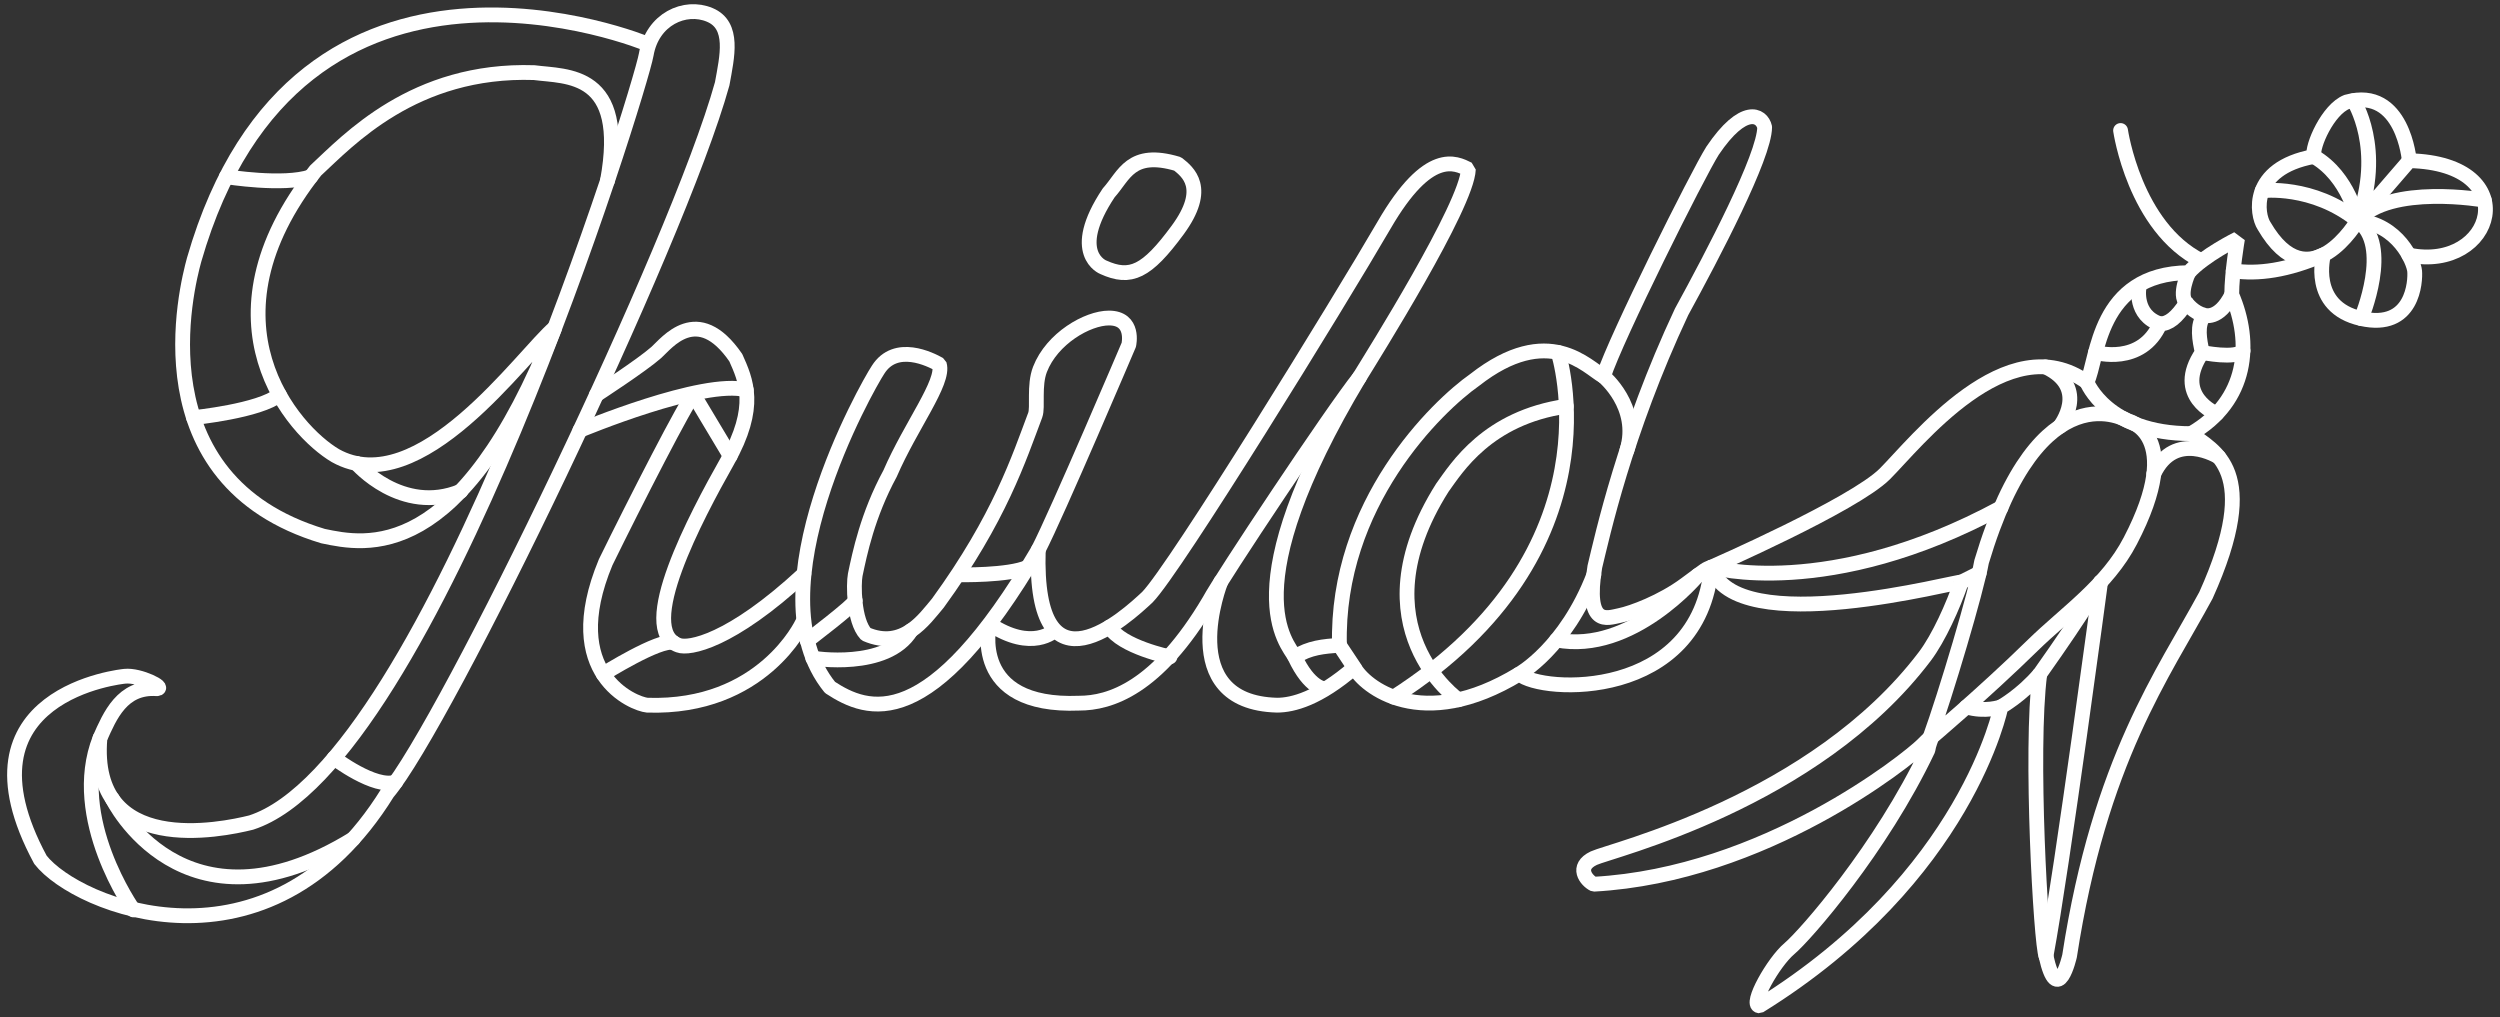
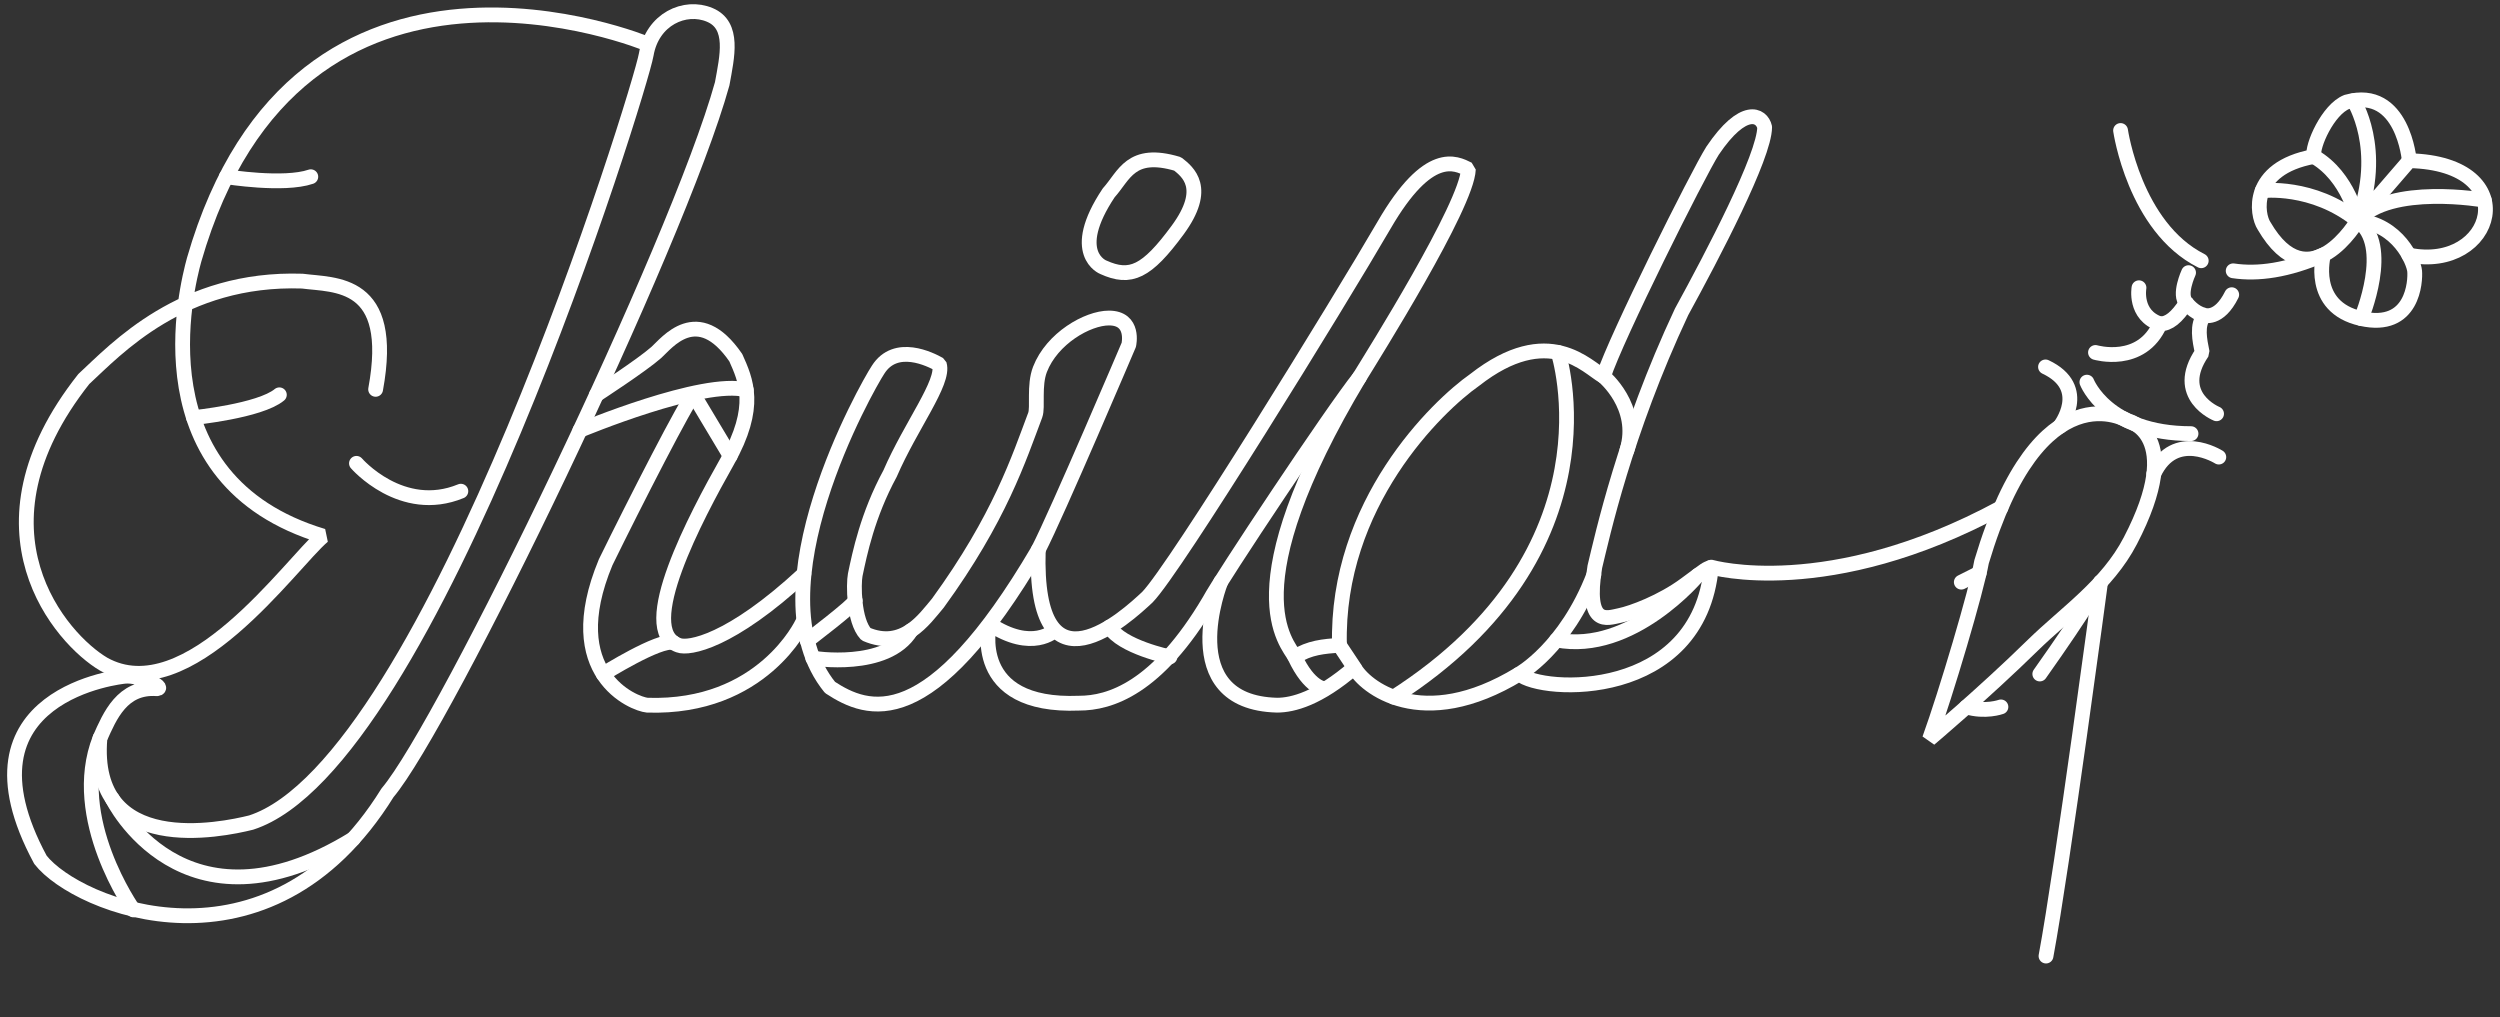
<svg xmlns="http://www.w3.org/2000/svg" version="1.1" x="0px" y="0px" width="172px" height="70px" viewBox="-1 0 172 70" enable-background="new -1 0 172 70" xml:space="preserve">
  <rect x="-1" y="0" width="172" height="70" fill="#333333" stroke="none" />
  <g id="レイヤー_2">
</g>
  <g id="レイヤー_1">
    <g>
-       <path fill="none" stroke="#FFFFFF" stroke-width="1.018" stroke-linecap="round" stroke-linejoin="bevel" stroke-miterlimit="10" d="    M43.568,3.035c0,0-24.05-10.063-31.212,14.839c-0.512,1.875-3.923,15.165,8.869,19.01c2.9,0.605,9.467,2.03,15.949-14.345    c-2.218,1.876-9.296,12.05-15.096,8.809c-2.9-1.707-9.585-9.209-1.364-19.615c2.217-2.048,6.757-7.012,15.031-6.737    c2.245,0.297,6.434-0.089,5.047,7.446" />
+       <path fill="none" stroke="#FFFFFF" stroke-width="1.018" stroke-linecap="round" stroke-linejoin="bevel" stroke-miterlimit="10" d="    M43.568,3.035c0,0-24.05-10.063-31.212,14.839c-0.512,1.875-3.923,15.165,8.869,19.01c-2.218,1.876-9.296,12.05-15.096,8.809c-2.9-1.707-9.585-9.209-1.364-19.615c2.217-2.048,6.757-7.012,15.031-6.737    c2.245,0.297,6.434-0.089,5.047,7.446" />
      <path fill="none" stroke="#FFFFFF" stroke-width="1.018" stroke-linecap="round" stroke-linejoin="bevel" stroke-miterlimit="10" d="    M7.58,46.527c0,0-12.004,1.131-5.799,12.623c2.495,3.216,15.697,8.588,23.879-4.604c3.945-4.647,19.957-37.696,23.027-48.782    c0.341-1.876,0.853-4.021-0.854-4.739C46.128,0.306,43.88,1.31,43.46,3.754c-0.42,2.443-14.775,48.82-27.181,52.838    c-2.048,0.512-11.087,2.387-10.404-5.798c0.682-1.536,1.535-3.582,3.923-3.411C10.415,47.338,8.613,46.414,7.58,46.527z" />
      <path fill="none" stroke="#FFFFFF" stroke-width="1.018" stroke-linecap="round" stroke-linejoin="bevel" stroke-miterlimit="10" d="    M12.315,28.733c0,0,4.56-0.456,5.905-1.57" />
      <path fill="none" stroke="#FFFFFF" stroke-width="1.018" stroke-linecap="round" stroke-linejoin="bevel" stroke-miterlimit="10" d="    M23.524,31.878c0,0,3.106,3.595,7.183,1.916" />
      <path fill="none" stroke="#FFFFFF" stroke-width="1.018" stroke-linecap="round" stroke-linejoin="bevel" stroke-miterlimit="10" d="    M14.571,12.159c0,0,3.949,0.638,5.812,0" />
      <path fill="none" stroke="#FFFFFF" stroke-width="1.018" stroke-linecap="round" stroke-linejoin="bevel" stroke-miterlimit="10" d="    M8.177,62.601c0,0-4.478-6.308-2.303-11.809" />
      <path fill="none" stroke="#FFFFFF" stroke-width="1.018" stroke-linecap="round" stroke-linejoin="bevel" stroke-miterlimit="10" d="    M6.728,54.957c0,0,4.837,9.967,16.576,2.753" />
-       <path fill="none" stroke="#FFFFFF" stroke-width="1.018" stroke-linecap="round" stroke-linejoin="bevel" stroke-miterlimit="10" d="    M21.986,52.157c0,0,2.821,2.148,4.242,1.64" />
      <path fill="none" stroke="#FFFFFF" stroke-width="1.018" stroke-linecap="round" stroke-linejoin="bevel" stroke-miterlimit="10" d="    M54.307,39.494c-5.068,4.696-7.924,5.158-8.606,4.903c-2.985-1.026,1.194-8.871,3.331-12.654c2.139-3.783,1.273-5.599,0.591-7.133    c-2.644-3.837-4.765-0.984-5.469-0.36c-0.998,0.885-4.122,2.913-4.122,2.913" />
      <path fill="none" stroke="#FFFFFF" stroke-width="1.018" stroke-linecap="round" stroke-linejoin="bevel" stroke-miterlimit="10" d="    M46.724,27.163c-0.425,0.334-4.093,7.511-6.055,11.52c-3.198,7.688,1.928,9.75,2.866,9.834c7.931,0.259,10.662-5.656,10.662-5.656    " />
      <path fill="none" stroke="#FFFFFF" stroke-width="1.018" stroke-linecap="round" stroke-linejoin="bevel" stroke-miterlimit="10" d="    M38.899,29.607c0,0,8.497-3.556,11.444-2.783" />
      <line fill="none" stroke="#FFFFFF" stroke-width="1.018" stroke-linecap="round" stroke-linejoin="bevel" stroke-miterlimit="10" x1="49.239" y1="31.366" x2="46.724" y2="27.163" />
      <path fill="none" stroke="#FFFFFF" stroke-width="1.018" stroke-linecap="round" stroke-linejoin="bevel" stroke-miterlimit="10" d="    M40.5,46.371c0,0,3.881-2.434,4.836-2.157" />
      <path fill="none" stroke="#FFFFFF" stroke-width="1.018" stroke-linecap="round" stroke-linejoin="bevel" stroke-miterlimit="10" d="    M59.413,25.436c-0.751,1.131-8.733,15.193-3.307,21.86c2.6,1.702,6.822,3.327,14.328-9.467c1.278-2.473,6.226-14.103,6.226-14.103    s0.427-1.846-1.366-1.846c-1.467,0-3.917,1.4-4.743,3.532c-0.431,1.114-0.128,2.613-0.327,3.143    c-1.108,2.936-2.434,7.078-6.699,12.941c-0.937,1.111-2.387,3.243-4.945,2.135c-0.862-0.924-0.862-3.45-0.74-4.083    c0.307-1.461,0.848-4.112,2.397-6.968c1.427-3.299,3.766-6.296,3.39-7.507C63.028,24.731,60.625,23.52,59.413,25.436z" />
      <path fill="none" stroke="#FFFFFF" stroke-width="1.018" stroke-linecap="round" stroke-linejoin="bevel" stroke-miterlimit="10" d="    M54.534,44.086c0,0,3.265-2.48,3.304-2.757" />
-       <path fill="none" stroke="#FFFFFF" stroke-width="1.018" stroke-linecap="round" stroke-linejoin="bevel" stroke-miterlimit="10" d="    M64.99,39.545c0,0,3.4,0.071,4.72-0.524" />
      <path fill="none" stroke="#FFFFFF" stroke-width="1.018" stroke-linecap="round" stroke-linejoin="bevel" stroke-miterlimit="10" d="    M54.921,45.283c0,0,5.083,0.834,6.757-1.902" />
      <path fill="none" stroke="#FFFFFF" stroke-width="1.018" stroke-linecap="round" stroke-linejoin="bevel" stroke-miterlimit="10" d="    M71.559,43.379c0,0-1.534,1.512-4.487-0.45c0,0-1.415,5.76,6.174,5.449c2.093,0,5.373-0.989,8.955-7.049    c0.769-1.453,8.527-13.136,10.317-15.354c0.939-1.534,7.421-11.853,7.505-14.327c-0.854-0.426-2.729-1.45-5.797,3.837    c-3.072,5.288-14.413,23.705-16.289,25.603c-1.364,1.274-7.832,7.289-7.504-3.26" />
      <path fill="none" stroke="#FFFFFF" stroke-width="1.018" stroke-linecap="round" stroke-linejoin="bevel" stroke-miterlimit="10" d="    M79.49,45.196c0,0-3.341-0.687-4.152-2.057" />
      <path fill="none" stroke="#FFFFFF" stroke-width="1.018" stroke-linecap="round" stroke-linejoin="bevel" stroke-miterlimit="10" d="    M74.904,18.386c0,0-2.411-0.938,0.374-5.117c1.078-1.193,1.503-2.958,4.744-1.992c0.682,0.542,2.132,1.65,0,4.551    C77.889,18.727,76.781,19.239,74.904,18.386z" />
      <path fill="none" stroke="#FFFFFF" stroke-width="1.018" stroke-linecap="round" stroke-linejoin="bevel" stroke-miterlimit="10" d="    M82.99,40.027c0,0-3.295,8.305,3.868,8.489c1.092,0,2.847-0.452,5.32-2.584c0.683,1.279,4.605,4.545,11.346,0.438    c1.534,1.353,12.363,1.858,13.216-7.351c-0.466,0.191-0.171,0.003-1.791,1.196c-1.618,1.196-3.669,1.962-4.52,2.133    c-0.853,0.171-2.377,0.828-1.705-3.352c0.513-2.106,2.047-9.185,5.97-17.542c2.145-3.916,5.714-10.727,5.713-12.707    c-0.192-0.856-1.45-1.535-3.582,1.62c-1.024,1.62-6.65,12.877-7.505,15.521c-1.108-0.596-3.753-3.751-8.869,0.255    c-2.558,1.792-9.55,8.517-9.296,18.247c-1.109,0.09-2.046,0.154-3.069,0.803c-0.514-0.968-4.35-4.551,4.432-19.22" />
      <path fill="none" stroke="#FFFFFF" stroke-width="1.018" stroke-linecap="round" stroke-linejoin="bevel" stroke-miterlimit="10" d="    M90.132,47.388c0,0-1.022,0-2.047-2.191" />
      <path fill="none" stroke="#FFFFFF" stroke-width="1.018" stroke-linecap="round" stroke-linejoin="bevel" stroke-miterlimit="10" d="    M106.203,24.25c0,0,4.44,13.634-11.314,23.712" />
-       <path fill="none" stroke="#FFFFFF" stroke-width="1.018" stroke-linecap="round" stroke-linejoin="bevel" stroke-miterlimit="10" d="    M99.34,48.144c0,0-7.162-5.005-1.105-14.594c0.979-1.348,3.084-4.814,8.527-5.601" />
      <path fill="none" stroke="#FFFFFF" stroke-width="1.018" stroke-linecap="round" stroke-linejoin="bevel" stroke-miterlimit="10" d="    M109.321,25.89c0,0,2.529,2.088,1.612,5.085" />
      <path fill="none" stroke="#FFFFFF" stroke-width="1.018" stroke-linecap="round" stroke-linejoin="bevel" stroke-miterlimit="10" d="    M103.521,46.371c0,0,3.195-1.776,5.136-6.823" />
      <path fill="none" stroke="#FFFFFF" stroke-width="1.018" stroke-linecap="round" stroke-linejoin="bevel" stroke-miterlimit="10" d="    M115.8,39.589c0,0-4.519,5.444-9.711,4.443" />
      <line fill="none" stroke="#FFFFFF" stroke-width="1.018" stroke-linecap="round" stroke-linejoin="bevel" stroke-miterlimit="10" x1="91.155" y1="44.394" x2="92.178" y2="45.933" />
-       <path fill="none" stroke="#FFFFFF" stroke-width="1.018" stroke-linecap="round" stroke-linejoin="bevel" stroke-miterlimit="10" d="    M116.739,39.021c0,0,9.808-4.286,11.94-6.418s8.443-10.233,13.901-6.311c0.767-1.534,0.682-7.477,6.992-7.533    c1.023-1.166,3.368-2.324,3.368-2.324s-0.397,2.324-0.397,3.84c1.421,3.281,1.123,7.301-2.8,9.559    c1.534,1.235,4.946,2.429,1.023,11.127c-2.899,5.372-7.297,11.294-9.381,24.815c0,0-0.818,3.619-1.621,0    c-0.341-0.764-1.109-14.165-0.428-19.404c-1.254,1.477-2.674,2.263-2.674,2.263s-2.301,11.699-16.62,20.57    c-0.682-0.086,0.96-3,2.067-3.938c1.108-0.937,6.293-6.853,9.534-13.676c0.104-0.745,0.66-1.371-0.362-0.348    c-1.023,1.022-10.877,8.941-22.626,9.59c-0.532-0.258-1.259-1.197,0-1.792c1.119-0.53,15.175-3.845,22.772-13.881    c0.965-1.276,1.948-3.481,2.507-5.109C133.938,39.881,118.317,44.156,116.739,39.021z" />
      <path fill="none" stroke="#FFFFFF" stroke-width="1.018" stroke-linecap="round" stroke-linejoin="bevel" stroke-miterlimit="10" d="    M142.579,26.292c0,0,1.363,3.542,7.163,3.542" />
      <path fill="none" stroke="#FFFFFF" stroke-width="1.018" stroke-linecap="round" stroke-linejoin="bevel" stroke-miterlimit="10" d="    M131.749,50.845c1.132-3.12,3.24-10.226,3.582-12.188c4.008-13.474,10.06-9.706,10.06-9.706s4.012,0.881,0.175,8.256    c-1.604,3.082-4.446,4.969-6.708,7.185C135.464,47.715,131.749,50.845,131.749,50.845z" />
      <path fill="none" stroke="#FFFFFF" stroke-width="1.018" stroke-linecap="round" stroke-linejoin="bevel" stroke-miterlimit="10" d="    M151.654,31.447c0,0-3.025-1.915-4.474,1.156" />
      <path fill="none" stroke="#FFFFFF" stroke-width="1.018" stroke-linecap="round" stroke-linejoin="bevel" stroke-miterlimit="10" d="    M140.714,29.344c0,0,2.085-2.652-0.983-4.1" />
      <path fill="none" stroke="#FFFFFF" stroke-width="1.018" stroke-linecap="round" stroke-linejoin="bevel" stroke-miterlimit="10" d="    M143.519,40.052c0,0-2.627,19.679-3.754,25.725" />
      <path fill="none" stroke="#FFFFFF" stroke-width="1.018" stroke-linecap="round" stroke-linejoin="bevel" stroke-miterlimit="10" d="    M116.739,39.021c0,0,8.041,2.331,19.925-4.09" />
      <path fill="none" stroke="#FFFFFF" stroke-width="1.018" stroke-linecap="round" stroke-linejoin="bevel" stroke-miterlimit="10" d="    M151.5,28.467c0,0-3.025-1.224-0.99-4.217c-0.172-0.858-0.396-1.881,0.144-2.563c-0.74-0.17-1.234-0.854-1.234-0.854    c-0.665,1.024-1.21,1.45-1.808,1.45c-1.28,2.9-4.443,1.967-4.443,1.967" />
      <path fill="none" stroke="#FFFFFF" stroke-width="1.018" stroke-linecap="round" stroke-linejoin="bevel" stroke-miterlimit="10" d="    M149.573,18.758c0,0-0.714,1.538-0.153,2.076" />
      <path fill="none" stroke="#FFFFFF" stroke-width="1.018" stroke-linecap="round" stroke-linejoin="bevel" stroke-miterlimit="10" d="    M150.653,21.688c0,0,1.001,0.376,1.889-1.413" />
      <path fill="none" stroke="#FFFFFF" stroke-width="1.018" stroke-linecap="round" stroke-linejoin="bevel" stroke-miterlimit="10" d="    M146.162,19.797c0,0-0.343,1.891,1.449,2.487" />
-       <path fill="none" stroke="#FFFFFF" stroke-width="1.018" stroke-linecap="round" stroke-linejoin="bevel" stroke-miterlimit="10" d="    M150.51,24.25c0,0,2.332,0.483,2.812-0.114" />
      <path fill="none" stroke="#FFFFFF" stroke-width="1.018" stroke-linecap="round" stroke-linejoin="bevel" stroke-miterlimit="10" d="    M143.519,40.052c0,0-0.939,1.745-4.181,6.319l0,0" />
      <path fill="none" stroke="#FFFFFF" stroke-width="1.018" stroke-linecap="round" stroke-linejoin="bevel" stroke-miterlimit="10" d="    M136.664,48.635c0,0-1.085,0.392-2.374,0" />
      <line fill="none" stroke="#FFFFFF" stroke-width="1.018" stroke-linecap="round" stroke-linejoin="bevel" stroke-miterlimit="10" x1="133.938" y1="40.052" x2="135.167" y2="39.435" />
      <path fill="none" stroke="#FFFFFF" stroke-width="1.018" stroke-linecap="round" stroke-linejoin="bevel" stroke-miterlimit="10" d="    M164.761,11.056c0,0-0.429-5.103-4.303-4.041c-1.291,0.509-2.414,3.039-2.264,3.752c-4.485,0.825-3.923,4.029-3.428,4.768    c3.115,5.356,6.434-0.355,6.434-0.355c2.796,0.249,3.871,2.812,3.928,3.476c0.057,0.664-0.084,4.066-3.678,3.263    c-3.591-0.801-2.59-4.389-2.59-4.389" />
      <path fill="none" stroke="#FFFFFF" stroke-width="1.018" stroke-linecap="round" stroke-linejoin="bevel" stroke-miterlimit="10" d="    M161.2,15.178" />
      <path fill="none" stroke="#FFFFFF" stroke-width="1.018" stroke-linecap="round" stroke-linejoin="bevel" stroke-miterlimit="10" d="    M161.452,21.917c0,0,2.141-5.074-0.25-6.739c0,0-0.58-3.016-3.006-4.412" />
      <path fill="none" stroke="#FFFFFF" stroke-width="1.018" stroke-linecap="round" stroke-linejoin="bevel" stroke-miterlimit="10" d="    M169.919,13.771c0,0-6.483-1.145-8.717,1.408c-3.079-2.491-6.563-2.058-6.563-2.058" />
      <path fill="none" stroke="#FFFFFF" stroke-width="1.018" stroke-linecap="round" stroke-linejoin="bevel" stroke-miterlimit="10" d="    M160.928,6.928c0,0,2.143,3.306,0.274,8.25l3.559-4.123c8.064,0.19,5.827,7.704-0.036,6.492" />
      <path fill="none" stroke="#FFFFFF" stroke-width="1.018" stroke-linecap="round" stroke-linejoin="bevel" stroke-miterlimit="10" d="    M152.643,18.632c1.692,0.253,3.742-0.018,6.218-1.104" />
      <path fill="none" stroke="#FFFFFF" stroke-width="1.018" stroke-linecap="round" stroke-linejoin="bevel" stroke-miterlimit="10" d="    M144.895,8.978c0,0,0.96,6.649,5.55,8.961" />
    </g>
  </g>
</svg>